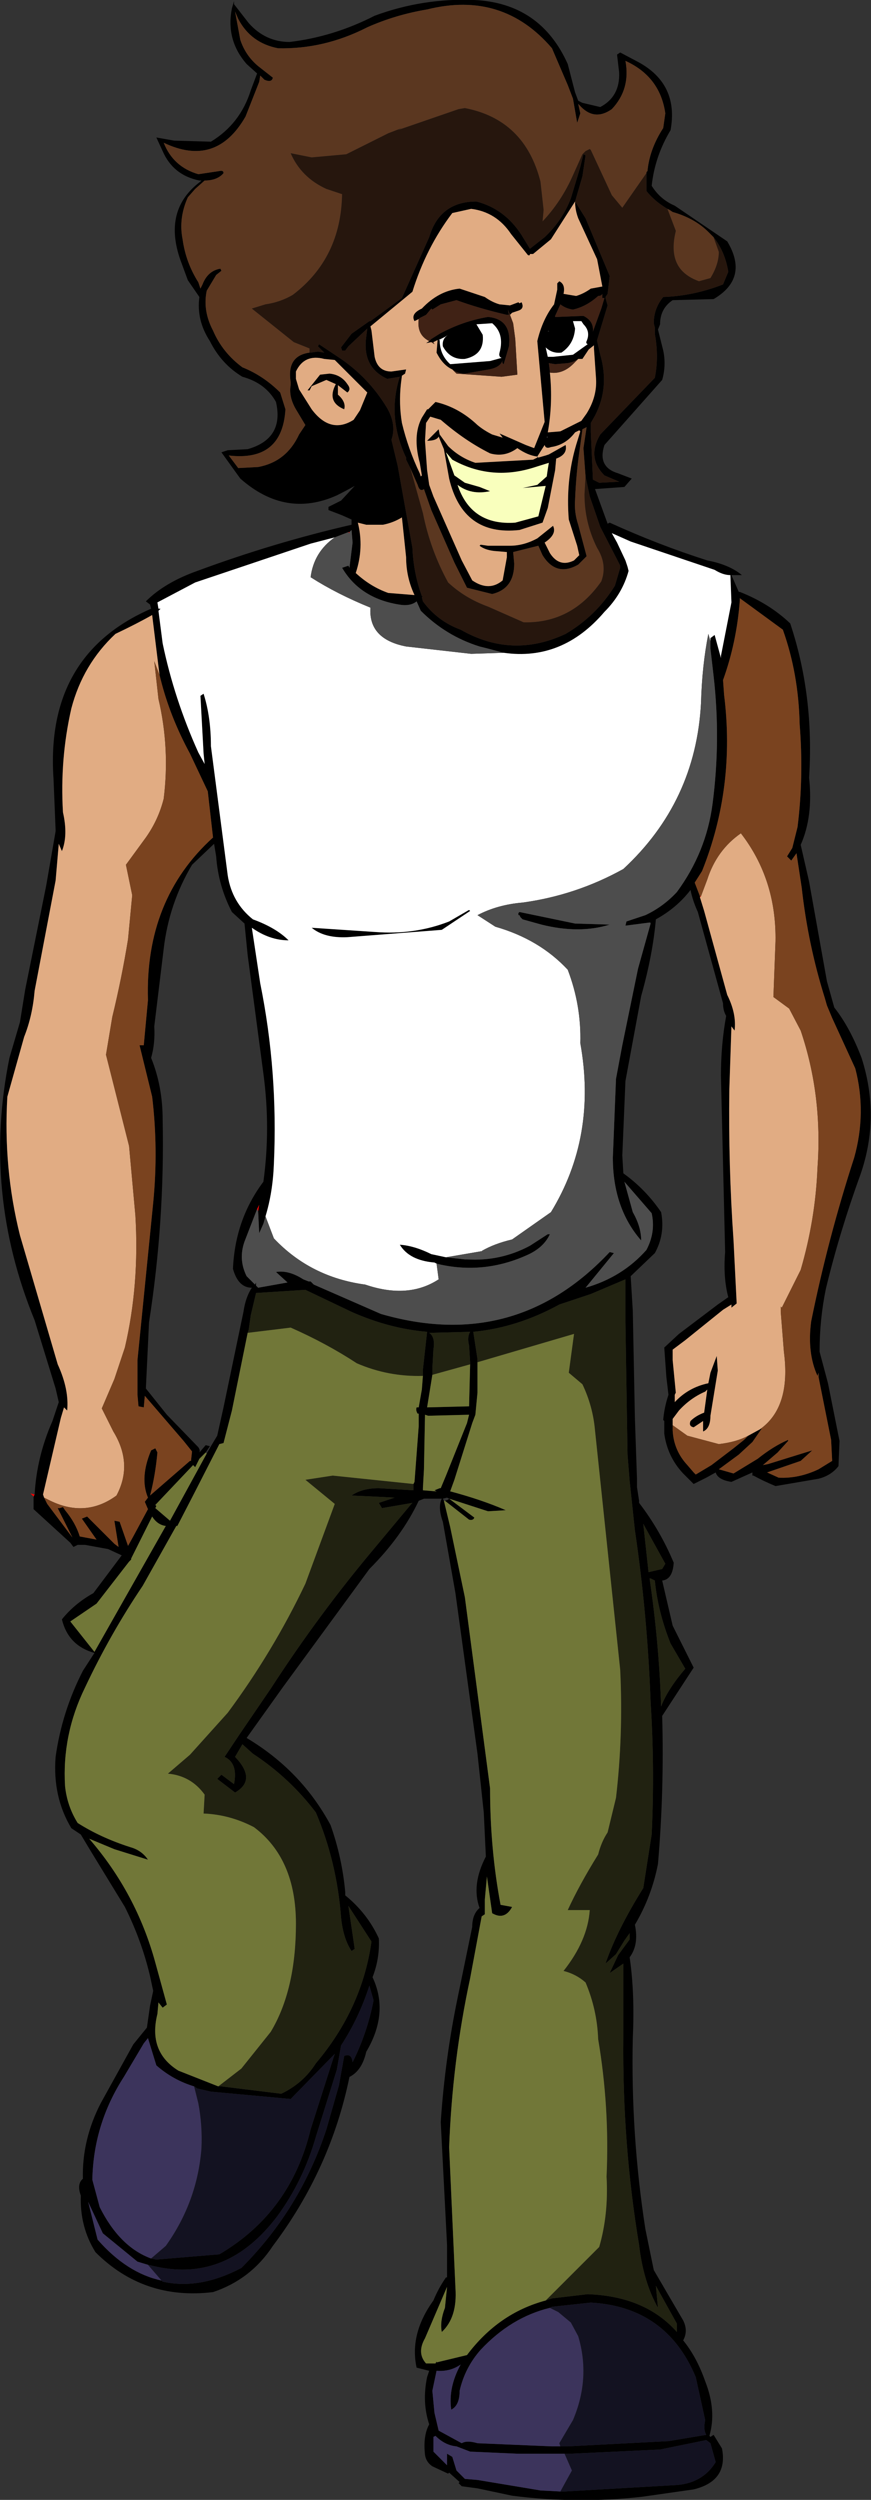
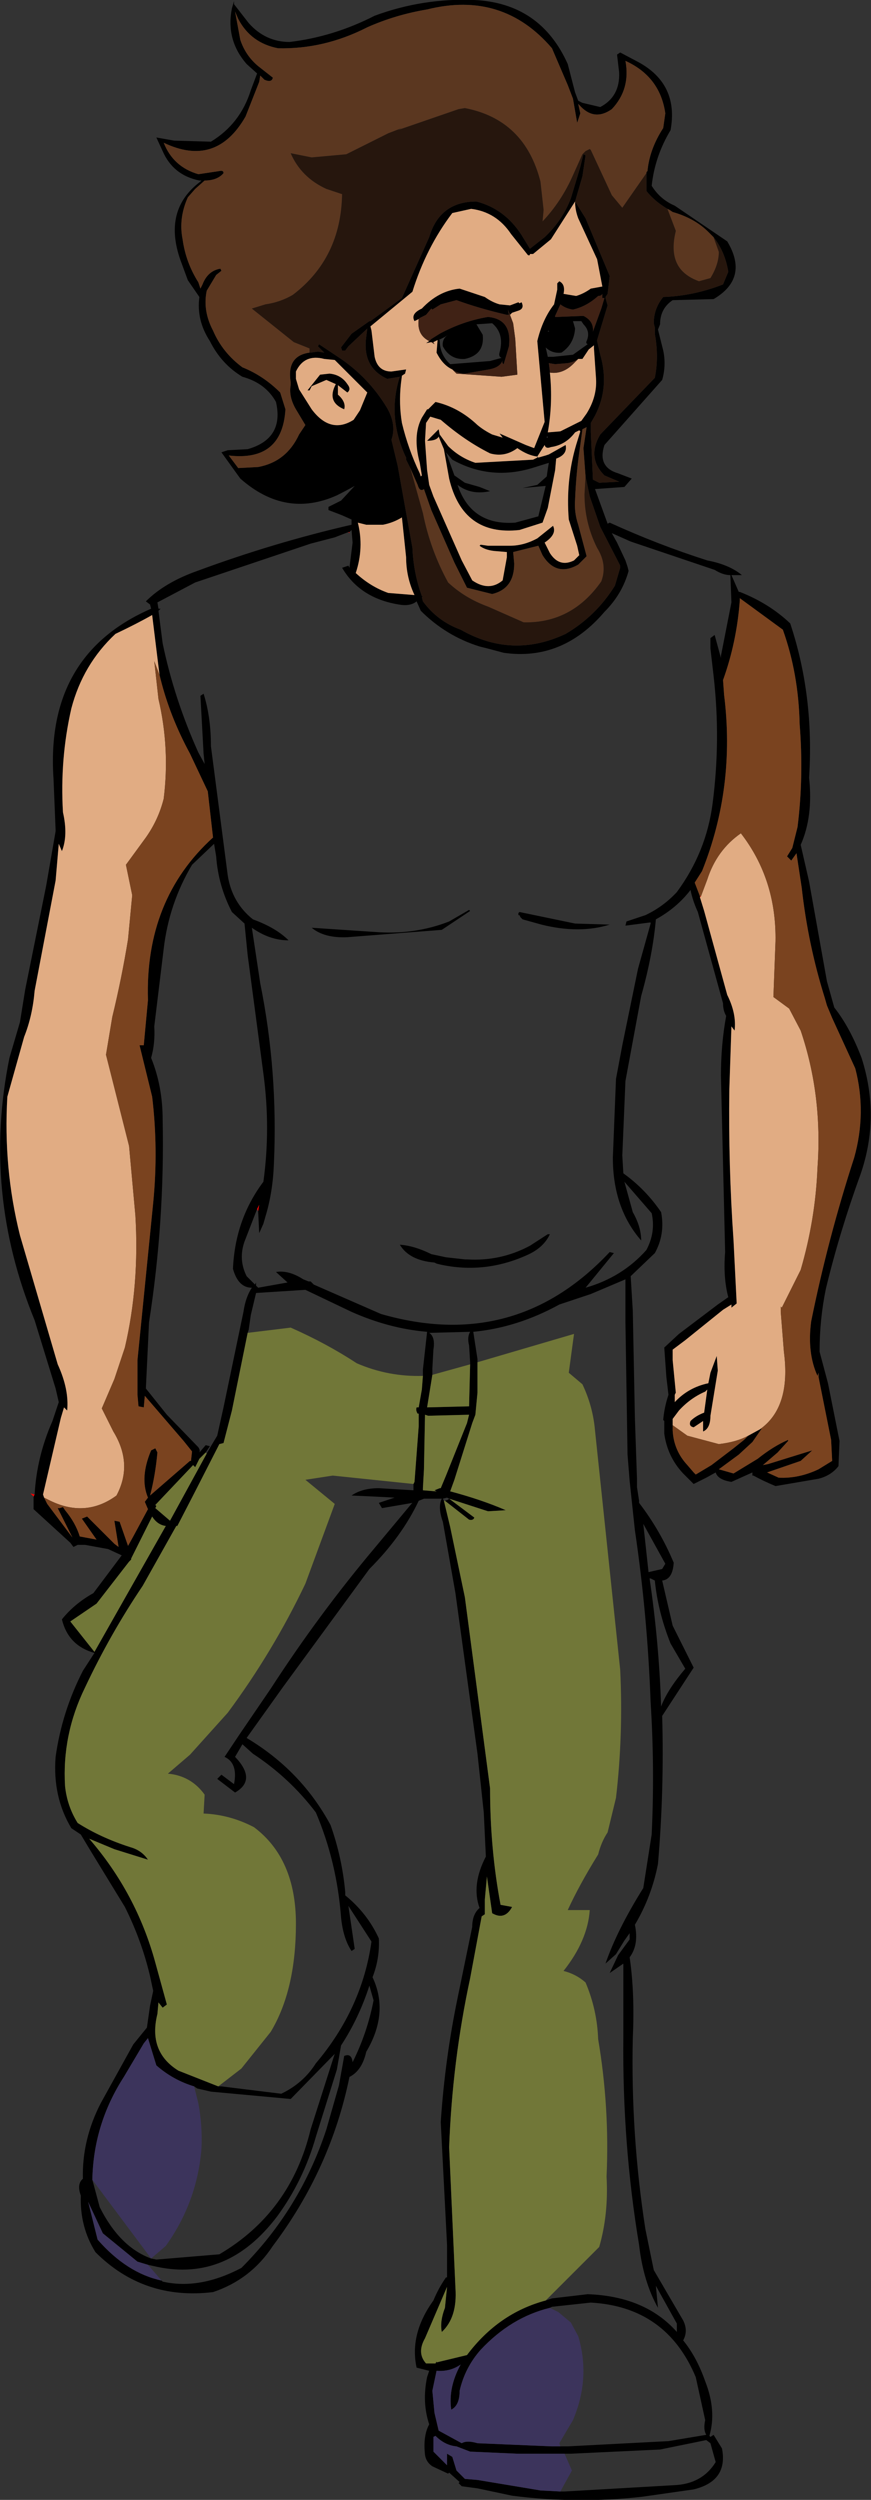
<svg xmlns="http://www.w3.org/2000/svg" height="119.1px" width="41.5px">
  <rect width="100%" height="100%" fill="#333333" stroke="none" />
  <g transform="matrix(1.0, 0.0, 0.0, 1.0, 17.55, 54.55)">
    <path d="M13.25 -46.3 L13.25 -46.35 13.3 -46.4 Q13.4 -47.45 14.05 -48.45 L14.15 -49.15 Q13.9 -50.9 12.25 -51.65 12.5 -50.3 11.6 -49.35 10.75 -48.75 10.05 -49.55 L10.0 -49.6 10.1 -49.15 9.95 -48.7 9.75 -49.85 9.5 -50.5 8.75 -52.25 Q6.4 -55.0 2.8 -54.1 1.3 -53.85 -0.05 -53.25 -2.1 -52.2 -4.3 -52.25 -5.6 -52.5 -6.2 -53.65 L-6.35 -54.0 -6.1 -52.65 Q-5.85 -51.9 -5.25 -51.4 L-4.55 -50.85 Q-4.6 -50.6 -4.95 -50.75 L-5.15 -50.95 -5.2 -50.65 -5.85 -49.0 Q-7.25 -46.55 -9.75 -47.75 -9.3 -46.6 -8.1 -46.25 L-7.1 -46.4 Q-6.9 -46.45 -6.9 -46.3 -7.2 -45.95 -7.8 -45.95 L-8.25 -45.55 -8.6 -45.15 Q-9.05 -44.15 -8.85 -43.15 -8.7 -42.05 -8.1 -41.1 L-8.0 -40.8 -7.9 -41.0 Q-7.65 -41.65 -7.05 -41.75 L-7.0 -41.65 -7.25 -41.45 -7.7 -40.7 Q-7.9 -39.75 -7.4 -38.8 -6.95 -37.75 -6.0 -37.05 -5.0 -36.65 -4.2 -35.85 L-3.95 -35.05 Q-4.1 -32.55 -6.65 -32.85 L-6.2 -32.25 -5.25 -32.3 Q-3.9 -32.55 -3.3 -33.85 L-3.0 -34.3 -3.45 -35.05 Q-3.8 -35.65 -3.7 -36.2 L-3.7 -36.35 Q-3.9 -37.6 -2.8 -37.75 L-2.75 -37.75 -2.4 -37.8 -2.1 -37.75 -2.4 -38.05 -2.35 -38.15 -1.45 -37.55 Q0.0 -36.6 0.9 -35.1 1.35 -34.3 1.1 -33.6 L1.4 -32.35 2.1 -28.45 Q2.15 -27.25 2.55 -26.15 L2.6 -26.15 2.55 -26.1 2.6 -25.9 Q3.3 -24.95 4.4 -24.55 6.85 -23.15 9.4 -24.35 10.85 -25.2 11.75 -26.65 L12.0 -27.5 12.0 -27.6 11.9 -27.8 11.05 -29.45 10.55 -30.9 10.35 -31.85 10.25 -33.2 10.4 -34.2 10.2 -34.1 10.1 -33.35 Q9.9 -32.05 9.85 -30.75 9.8 -30.15 10.0 -29.55 L10.4 -28.05 10.0 -27.65 Q8.95 -27.05 8.3 -28.1 L8.1 -28.55 6.9 -28.25 6.95 -27.7 Q6.95 -26.5 5.9 -26.25 L4.7 -26.55 4.1 -27.75 3.0 -30.25 2.65 -31.25 Q2.45 -31.1 2.35 -31.45 L2.0 -32.25 1.8 -32.65 1.8 -32.75 1.75 -32.85 Q0.9 -34.75 1.5 -36.6 L0.9 -36.5 Q-0.3 -37.05 -0.1 -38.5 L-0.05 -38.9 -0.1 -38.85 -0.95 -38.05 -1.1 -37.85 -1.25 -37.85 -1.3 -38.0 -0.8 -38.65 0.05 -39.25 0.1 -39.25 1.6 -40.35 2.9 -43.25 Q3.4 -44.95 5.15 -44.95 6.5 -44.6 7.3 -43.35 L7.7 -42.7 8.4 -43.25 Q9.25 -44.05 9.65 -45.1 L10.1 -46.6 10.25 -47.2 10.35 -47.15 10.2 -46.15 9.85 -44.95 10.35 -44.15 11.5 -41.4 11.4 -40.55 11.3 -40.4 11.3 -40.35 11.4 -40.0 10.9 -38.35 10.9 -38.3 11.05 -37.65 Q11.5 -36.1 10.8 -34.75 L10.6 -34.4 10.6 -33.95 10.7 -31.7 11.0 -31.55 11.95 -31.6 11.25 -31.9 Q10.4 -32.75 11.05 -33.85 L13.65 -36.55 Q13.85 -37.55 13.65 -38.65 L13.65 -38.95 13.6 -39.15 Q13.6 -39.85 14.05 -40.4 15.5 -40.45 16.9 -41.0 L17.15 -41.6 Q17.0 -42.55 16.45 -43.25 L16.2 -43.5 Q15.55 -44.15 14.5 -44.45 L14.35 -44.55 14.25 -44.6 Q13.65 -44.95 13.25 -45.45 L13.25 -46.3 M-15.9 16.65 Q-15.8 14.85 -15.05 13.15 L-14.75 12.25 -14.9 11.6 -15.9 8.35 Q-18.4 2.25 -17.1 -4.15 L-16.6 -5.85 -16.35 -7.4 -15.35 -12.35 -14.9 -14.95 -14.9 -15.0 -15.0 -17.45 Q-15.4 -23.35 -10.35 -25.55 L-10.4 -25.75 -10.6 -25.9 Q-9.7 -26.8 -8.15 -27.35 -4.5 -28.7 -0.8 -29.55 L-0.8 -29.8 -1.25 -30.0 -1.9 -30.25 -1.9 -30.4 -1.3 -30.7 -0.65 -31.4 Q-1.1 -31.15 -1.5 -30.95 -3.95 -29.85 -6.1 -31.75 L-7.0 -33.0 -6.7 -33.1 -5.75 -33.15 Q-4.0 -33.65 -4.4 -35.4 -4.9 -36.3 -6.0 -36.6 -7.0 -37.2 -7.55 -38.3 -8.2 -39.3 -8.05 -40.4 L-8.6 -41.2 -8.95 -42.15 Q-9.8 -44.55 -8.0 -45.9 L-7.95 -45.95 -8.05 -45.95 Q-9.3 -46.2 -9.8 -47.35 L-10.1 -48.0 -9.25 -47.85 -7.5 -47.8 Q-6.1 -48.65 -5.6 -50.25 L-5.3 -51.05 -5.8 -51.5 Q-6.8 -52.65 -6.5 -54.15 L-6.4 -54.5 -6.4 -54.35 -5.7 -53.45 Q-4.9 -52.55 -3.75 -52.55 -1.65 -52.8 0.3 -53.8 2.6 -54.65 5.05 -54.55 8.2 -54.4 9.5 -51.5 L9.85 -50.15 10.0 -49.75 10.2 -49.65 11.05 -49.45 Q12.0 -49.95 11.95 -51.1 L11.85 -51.95 12.0 -52.05 12.85 -51.6 Q14.8 -50.55 14.4 -48.35 13.65 -47.1 13.5 -45.7 13.9 -45.05 14.6 -44.75 L17.1 -43.05 Q18.15 -41.3 16.45 -40.3 L14.5 -40.25 Q13.9 -39.85 13.9 -39.1 L13.8 -38.85 14.05 -37.85 Q14.2 -37.15 14.0 -36.45 L11.25 -33.35 Q10.9 -32.3 11.9 -32.0 L12.55 -31.75 12.2 -31.35 10.8 -31.25 11.4 -29.6 11.5 -29.65 Q13.8 -28.6 16.15 -27.85 17.2 -27.65 17.8 -27.15 L17.3 -27.15 17.65 -26.35 17.7 -26.35 Q19.1 -25.8 20.1 -24.85 21.25 -21.4 21.0 -17.5 21.2 -15.65 20.6 -14.3 L21.0 -12.55 21.85 -7.8 22.2 -6.55 Q22.95 -5.6 23.5 -4.15 24.4 -1.35 23.45 1.4 22.45 4.15 21.8 6.85 21.5 8.3 21.5 9.85 L21.9 11.35 22.45 14.1 22.4 15.3 Q22.05 15.75 21.45 15.9 L19.4 16.25 Q18.8 16.0 18.35 15.75 L18.3 15.75 18.3 15.6 17.3 16.05 Q16.65 15.95 16.55 15.6 L16.1 15.85 15.5 16.15 15.0 15.65 Q14.25 14.85 14.1 13.75 L14.1 13.15 14.05 13.1 Q14.1 12.5 14.3 11.9 L14.2 11.05 14.1 9.65 14.8 9.0 16.65 7.6 17.15 7.25 Q16.9 6.3 17.0 5.1 L16.8 -3.3 Q16.8 -4.8 17.05 -6.15 16.9 -6.4 16.9 -6.75 L15.7 -11.1 Q15.45 -11.65 15.35 -12.15 14.7 -11.3 13.7 -10.75 13.55 -9.05 13.0 -7.1 L12.25 -3.05 12.1 0.5 12.15 1.35 Q13.2 2.1 13.95 3.2 14.15 4.25 13.65 5.15 L12.5 6.25 12.6 7.9 12.7 13.0 12.8 15.9 12.8 16.3 12.9 16.95 12.9 17.05 Q13.9 18.35 14.55 19.9 14.5 20.7 14.0 20.75 L14.5 22.9 15.5 24.9 14.0 27.2 Q14.1 30.75 13.8 34.25 13.5 35.8 12.7 37.15 12.9 38.1 12.45 38.7 12.7 40.4 12.6 42.55 12.5 47.15 13.2 51.65 L13.6 53.6 15.0 56.0 Q15.25 56.5 15.0 56.95 15.65 57.75 16.05 58.9 16.6 60.3 16.25 61.5 L16.3 61.55 16.45 61.45 16.85 62.1 Q17.15 63.65 15.5 64.05 L13.05 64.4 Q9.95 64.75 6.85 64.35 L5.2 64.0 4.45 63.9 4.3 63.75 4.35 63.7 3.85 63.25 3.8 63.3 3.05 62.95 Q2.75 62.75 2.7 62.4 2.6 61.5 2.9 60.95 2.55 59.9 2.8 58.7 L2.9 58.4 2.3 58.25 Q1.95 56.65 3.1 55.05 3.35 54.45 3.7 53.95 L3.75 53.95 3.75 52.4 3.45 46.55 Q3.65 43.55 4.25 40.65 L4.95 37.25 Q4.95 36.65 5.3 36.35 4.9 35.25 5.6 33.9 L5.5 31.8 5.2 29.0 4.15 21.35 3.55 17.95 Q3.3 17.25 3.5 16.85 L2.95 16.85 2.65 16.85 2.4 16.95 Q1.6 18.65 0.05 20.2 L-4.05 25.8 -5.8 28.25 Q-3.2 29.8 -1.8 32.4 -1.25 33.95 -1.1 35.6 L-1.1 35.75 Q-0.05 36.6 0.5 37.8 0.55 38.75 0.2 39.65 1.0 41.35 -0.1 43.2 -0.3 44.1 -0.9 44.4 -1.8 48.8 -4.55 52.45 -5.6 54.05 -7.4 54.65 -10.7 55.05 -13.0 52.75 -13.75 51.55 -13.7 50.05 -13.9 49.5 -13.6 49.25 -13.65 47.4 -12.75 45.65 L-11.2 42.85 -10.55 42.05 -10.4 41.0 -10.25 40.3 -10.4 39.6 Q-10.8 37.9 -11.6 36.3 L-13.25 33.6 -13.7 32.85 -14.15 32.55 Q-15.05 31.05 -14.9 29.15 -14.6 27.0 -13.6 25.05 L-13.05 24.2 Q-14.3 23.85 -14.6 22.6 -14.0 21.85 -13.1 21.35 L-11.75 19.55 -12.4 19.25 -13.5 19.05 -13.6 19.05 -13.85 19.05 -14.05 19.15 -14.2 18.95 -15.95 17.35 -15.95 16.75 -15.9 16.65 M-3.45 -36.85 L-3.45 -36.5 -3.3 -36.0 -2.7 -35.05 Q-1.8 -33.85 -0.7 -34.55 L-0.4 -35.0 -0.05 -35.85 -1.55 -37.35 -1.6 -37.4 -2.1 -37.45 Q-3.05 -37.7 -3.45 -36.85 M7.6 -42.4 L6.8 -43.4 Q6.1 -44.45 4.9 -44.6 L4.0 -44.4 Q2.75 -42.75 2.1 -40.65 L0.1 -39.0 0.15 -38.8 0.3 -37.55 Q0.45 -36.85 1.1 -36.85 L1.8 -36.95 1.75 -36.75 1.6 -36.65 1.55 -36.25 Q1.45 -35.3 1.6 -34.4 1.9 -33.15 2.45 -32.0 L2.5 -31.85 2.55 -31.9 2.45 -32.5 Q2.1 -33.8 2.55 -34.65 L2.8 -35.05 2.85 -35.05 3.2 -35.4 Q4.3 -35.15 5.2 -34.3 5.5 -34.05 5.9 -33.85 L6.4 -33.7 6.25 -33.9 7.5 -33.35 7.9 -33.2 8.4 -34.45 8.05 -38.3 Q8.3 -39.35 8.85 -40.05 L9.0 -40.75 9.0 -41.05 9.1 -41.15 Q9.4 -41.0 9.3 -40.55 L9.9 -40.45 Q10.25 -40.55 10.6 -40.8 L11.15 -40.9 10.9 -42.2 10.0 -44.15 Q9.85 -44.55 9.85 -44.95 L8.7 -43.15 7.85 -42.45 7.7 -42.45 Q7.7 -42.35 7.6 -42.4 M6.75 -39.55 L6.65 -39.8 6.7 -39.55 6.6 -39.55 Q5.3 -39.85 4.2 -40.25 L3.45 -40.05 3.05 -39.8 3.0 -39.85 2.75 -39.55 2.45 -39.4 2.4 -39.35 2.2 -39.25 Q2.0 -39.6 2.55 -39.85 3.35 -40.7 4.35 -40.8 L5.55 -40.4 Q5.9 -40.15 6.25 -40.05 L6.75 -40.0 7.15 -40.15 7.2 -40.1 7.3 -40.15 Q7.45 -39.85 7.15 -39.75 L6.85 -39.65 6.75 -39.55 M2.9 -38.3 L3.0 -38.4 3.4 -38.65 Q4.5 -39.25 5.7 -39.45 6.85 -39.35 6.7 -38.05 L6.45 -37.2 Q6.35 -37.25 6.4 -37.4 6.3 -37.05 5.75 -36.95 L4.6 -36.75 Q4.25 -36.75 4.0 -36.95 3.55 -37.15 3.25 -37.75 L3.3 -38.35 3.1 -38.25 3.0 -38.25 2.75 -38.2 2.9 -38.3 M-1.85 -36.75 Q-1.3 -36.7 -1.0 -36.25 -0.8 -36.0 -1.0 -35.85 L-1.45 -36.2 -1.45 -35.75 Q-1.05 -35.4 -1.15 -35.05 -2.0 -35.4 -1.55 -36.25 L-2.0 -36.45 -2.7 -36.15 -2.8 -35.95 -2.9 -35.95 -2.3 -36.7 -1.85 -36.75 M3.35 -38.35 L3.4 -38.35 Q3.4 -37.65 3.9 -37.2 L5.8 -37.35 6.35 -37.5 Q6.2 -37.55 6.25 -37.75 6.5 -38.65 5.9 -39.15 L5.15 -39.1 5.45 -38.6 Q5.55 -37.65 4.6 -37.45 3.9 -37.4 3.55 -38.05 3.5 -38.4 3.8 -38.6 L3.65 -38.5 3.35 -38.35 M11.25 -40.35 L11.15 -40.35 11.15 -40.55 Q11.1 -40.45 10.95 -40.45 10.4 -39.95 9.75 -39.8 9.4 -39.85 9.15 -40.05 L8.9 -39.5 8.9 -39.45 9.0 -39.45 10.25 -39.5 Q10.75 -39.25 10.7 -38.75 L11.1 -39.85 11.25 -40.35 M9.75 -39.25 L9.85 -38.9 Q9.8 -38.15 9.2 -37.75 8.75 -37.7 8.45 -38.0 L8.55 -37.55 8.8 -37.55 9.75 -37.65 10.45 -38.15 Q10.35 -38.2 10.4 -38.3 10.6 -38.75 10.25 -39.1 L10.15 -39.25 9.75 -39.25 M8.65 -38.75 Q8.55 -38.75 8.6 -38.85 L8.55 -38.75 8.65 -38.75 M10.0 -37.45 Q9.8 -37.3 9.5 -37.25 L8.9 -37.2 8.6 -37.25 8.65 -36.85 8.65 -36.8 Q8.8 -35.35 8.55 -33.95 L9.15 -34.0 10.15 -34.5 10.4 -34.85 Q10.9 -35.65 10.85 -36.5 L10.75 -37.95 10.75 -38.1 10.5 -37.9 10.2 -37.45 10.0 -37.45 M8.55 -33.7 L8.55 -33.75 8.5 -33.75 8.5 -33.7 8.55 -33.7 M8.05 -32.8 Q7.6 -32.85 7.1 -33.2 6.5 -32.75 5.8 -32.95 4.6 -33.55 3.45 -34.55 L2.95 -34.7 2.75 -34.4 2.7 -33.55 2.8 -32.15 2.9 -31.45 3.1 -30.9 4.45 -27.85 4.95 -26.9 Q5.75 -26.35 6.4 -26.9 L6.6 -28.0 6.6 -28.25 6.0 -28.3 Q5.55 -28.35 5.3 -28.55 L5.35 -28.6 5.7 -28.55 6.75 -28.55 Q7.4 -28.55 8.05 -28.9 L8.8 -29.5 Q9.0 -29.1 8.4 -28.7 L8.65 -28.2 Q9.1 -27.5 9.8 -27.85 L10.05 -28.1 9.95 -28.55 9.55 -29.8 Q9.4 -31.65 9.9 -33.35 L10.1 -34.0 10.05 -34.05 9.85 -33.95 Q9.4 -33.35 8.7 -33.25 8.45 -33.15 8.4 -33.35 L8.05 -32.8 M8.1 -32.75 L8.45 -32.85 8.6 -32.9 9.4 -33.35 Q9.5 -32.9 8.95 -32.7 L8.9 -32.15 8.55 -30.35 8.3 -29.65 7.2 -29.3 Q4.5 -29.0 3.85 -31.75 L3.6 -33.15 3.35 -33.75 Q3.25 -33.55 2.8 -33.55 L3.35 -34.1 3.4 -33.85 3.8 -33.3 Q4.35 -32.75 5.1 -32.5 L7.85 -32.65 8.05 -32.75 8.1 -32.75 M8.6 -32.5 L7.8 -32.25 Q5.8 -31.65 4.0 -32.65 L3.7 -33.0 4.1 -31.9 4.6 -31.55 5.3 -31.35 5.8 -31.15 Q4.9 -30.95 4.25 -31.45 4.9 -29.5 7.0 -29.65 L8.1 -29.95 8.45 -31.4 7.35 -31.3 8.05 -31.45 8.5 -31.85 8.55 -32.2 8.6 -32.5 M16.3 -24.0 L16.3 -24.15 16.5 -24.3 16.8 -23.2 16.8 -23.3 17.3 -25.85 17.25 -27.15 Q16.9 -27.15 16.5 -27.4 L12.5 -28.75 11.6 -29.15 11.85 -28.7 12.25 -27.85 12.35 -27.55 12.4 -27.35 Q12.1 -26.25 11.25 -25.4 9.25 -23.05 6.45 -23.45 L5.7 -23.65 5.3 -23.75 Q3.7 -24.25 2.5 -25.45 L2.3 -25.9 Q2.0 -25.65 1.45 -25.75 -0.4 -26.05 -1.25 -27.5 L-0.95 -27.6 -0.9 -27.5 -0.75 -28.7 -0.8 -29.3 -0.9 -29.2 -0.95 -29.2 -1.6 -28.95 -2.75 -28.65 -8.25 -26.8 -10.05 -25.85 -10.0 -25.55 -9.9 -25.55 -10.0 -25.45 -9.8 -23.9 Q-9.25 -21.25 -8.1 -18.7 L-7.8 -18.15 -7.85 -18.65 -8.0 -21.4 -7.85 -21.5 Q-7.5 -20.4 -7.5 -19.0 L-6.7 -12.85 Q-6.5 -11.55 -5.5 -10.75 -4.4 -10.35 -3.8 -9.75 -4.7 -9.75 -5.55 -10.35 L-5.15 -7.7 Q-4.3 -3.5 -4.5 0.9 -4.55 2.25 -4.9 3.4 L-5.0 3.75 -5.2 4.2 -5.25 3.15 -5.2 2.85 -5.3 3.05 -5.9 4.6 Q-6.2 5.45 -5.8 6.25 L-5.4 6.65 -5.35 6.55 -5.35 6.7 -5.25 6.8 -3.85 6.55 -4.4 6.05 Q-3.8 5.95 -3.1 6.4 L-2.85 6.5 -2.75 6.5 -2.6 6.65 0.6 8.05 Q7.0 9.9 11.5 5.1 L11.7 5.15 10.35 6.8 Q12.1 6.3 13.25 5.0 13.7 4.15 13.5 3.25 L12.2 1.75 12.6 3.2 Q13.0 3.9 13.0 4.55 11.65 3.0 11.65 0.6 L11.8 -3.15 12.1 -4.75 12.85 -8.4 13.45 -10.55 13.45 -10.6 13.4 -10.6 12.25 -10.45 12.3 -10.65 13.2 -10.95 Q14.05 -11.35 14.7 -12.05 16.1 -13.95 16.4 -16.25 16.8 -19.3 16.45 -22.35 L16.3 -23.65 16.3 -23.75 16.3 -24.0 M3.25 5.65 L3.15 5.6 Q1.95 5.5 1.5 4.75 2.2 4.8 3.0 5.2 L3.7 5.35 4.6 5.45 4.7 5.45 Q6.3 5.55 7.7 4.8 L8.55 4.25 8.65 4.25 Q8.35 4.9 7.55 5.25 5.55 6.15 3.45 5.7 L3.25 5.65 M18.65 13.55 L18.75 13.5 18.3 14.15 17.65 14.75 16.7 15.45 17.4 15.65 18.55 14.95 Q19.3 14.35 20.0 14.05 L20.0 14.1 19.5 14.65 18.8 15.25 19.05 15.2 20.5 14.75 21.15 14.55 20.6 15.05 19.0 15.6 19.55 15.85 Q20.5 15.9 21.45 15.45 L22.1 15.05 22.05 14.05 21.45 11.05 21.45 10.85 21.4 11.0 Q20.9 9.9 21.1 8.4 21.9 4.45 23.15 0.6 23.75 -1.55 23.2 -3.65 L22.1 -6.05 21.85 -6.65 21.75 -7.0 Q20.95 -9.55 20.65 -12.25 L20.4 -13.9 20.15 -13.55 19.95 -13.75 20.2 -14.15 20.45 -15.15 Q20.75 -17.55 20.55 -20.05 20.5 -22.45 19.75 -24.55 L17.7 -26.05 17.7 -25.95 Q17.55 -23.95 16.9 -22.15 L16.95 -21.45 Q17.5 -17.05 15.9 -13.05 L15.55 -12.5 15.8 -11.85 15.8 -11.8 16.0 -11.15 17.1 -7.15 Q17.55 -6.25 17.45 -5.45 L17.3 -5.65 17.2 -2.65 Q17.15 0.95 17.4 4.55 L17.55 7.55 17.3 7.75 17.3 7.6 16.9 7.85 15.1 9.3 14.5 9.75 14.5 10.25 14.65 11.8 14.6 11.9 14.6 12.25 Q15.25 11.55 16.2 11.35 L16.3 10.85 16.6 10.05 16.65 10.75 16.3 12.9 Q16.3 13.5 15.95 13.65 L15.95 13.15 15.5 13.45 Q15.25 13.4 15.35 13.15 15.6 12.9 16.0 12.75 L16.15 11.65 16.05 11.75 Q15.35 12.05 14.8 12.65 L14.5 13.05 14.5 13.35 14.5 13.6 Q14.55 14.55 15.2 15.25 L15.5 15.6 15.6 15.7 16.35 15.25 17.4 14.45 17.9 14.05 18.1 13.85 18.65 13.55 M-0.5 -29.65 Q-0.2 -28.45 -0.6 -27.25 0.1 -26.6 0.95 -26.3 L2.2 -26.2 Q1.8 -27.05 1.8 -28.0 L1.6 -29.9 Q1.2 -29.65 0.7 -29.55 L-0.1 -29.55 -0.5 -29.65 M-9.95 -22.4 L-10.3 -25.25 Q-11.0 -24.85 -12.05 -24.35 -13.6 -22.9 -14.15 -20.8 -14.7 -18.4 -14.55 -15.85 -14.3 -14.75 -14.6 -14.0 L-14.75 -14.35 -14.9 -12.6 -15.9 -7.35 Q-16.0 -6.15 -16.4 -5.15 L-17.2 -2.3 Q-17.4 1.1 -16.6 4.3 L-14.8 10.45 Q-14.25 11.65 -14.35 12.65 L-14.5 12.5 -14.65 13.0 -15.5 16.65 -15.45 16.8 -15.3 17.1 -14.1 18.7 -14.8 17.3 -14.7 17.3 -14.55 17.25 -14.45 17.4 Q-13.95 18.0 -13.75 18.65 L-12.95 18.8 -13.65 17.8 -13.4 17.7 -12.1 19.0 -11.9 19.15 -12.1 17.9 -11.85 17.95 -11.45 19.1 -11.2 18.65 -10.5 17.35 -10.65 17.0 -10.5 16.8 Q-10.9 15.85 -10.35 14.55 L-10.15 14.45 -10.05 14.65 Q-10.15 15.75 -10.4 16.7 L-8.5 15.05 -8.45 15.05 -8.4 14.6 -8.8 14.1 -10.65 11.95 -10.7 12.5 -10.95 12.45 -11.0 11.9 -11.0 10.25 -10.25 2.75 Q-10.0 0.2 -10.3 -2.3 L-10.9 -4.75 -10.7 -4.75 -10.5 -6.9 Q-10.65 -11.7 -7.4 -14.65 L-7.65 -16.85 -8.5 -18.65 Q-9.45 -20.4 -9.9 -22.2 L-9.95 -22.4 M-7.7 14.7 L-7.5 14.35 -7.2 13.85 -6.9 12.5 -5.95 7.95 Q-5.85 7.25 -5.55 6.8 -6.2 6.8 -6.45 5.9 -6.35 3.55 -5.0 1.75 -4.65 -0.8 -5.0 -3.4 L-5.75 -9.05 -5.9 -10.55 -6.5 -11.1 Q-7.15 -12.35 -7.25 -13.75 L-7.35 -14.35 -8.4 -13.35 Q-9.5 -11.5 -9.75 -9.35 L-10.2 -5.65 Q-10.15 -4.85 -10.35 -4.15 -9.8 -2.8 -9.8 -1.2 -9.7 3.65 -10.45 8.45 L-10.6 11.6 -9.6 12.85 -8.1 14.4 Q-8.0 14.55 -8.05 14.65 L-7.75 14.3 -7.55 14.35 -7.75 14.65 -8.05 14.95 -8.25 15.35 -8.35 15.25 -10.15 17.15 -10.1 17.2 -10.15 17.3 -9.45 17.9 -7.7 14.7 M7.35 -10.75 L7.25 -10.85 7.2 -10.95 7.15 -10.95 7.15 -11.05 7.2 -11.1 9.85 -10.55 11.5 -10.5 Q10.05 -10.05 8.25 -10.5 L7.35 -10.75 M3.85 -10.65 L4.8 -11.2 4.85 -11.15 3.5 -10.25 -1.0 -9.9 Q-2.1 -9.85 -2.7 -10.35 L0.3 -10.15 Q2.2 -10.0 3.85 -10.65 M2.6 11.0 L2.6 10.7 2.8 8.9 Q1.0 8.75 -0.8 7.95 L-3.0 6.9 -5.35 7.05 -5.6 8.1 -5.7 8.8 -5.75 8.95 -6.5 12.65 -6.9 14.2 -7.1 14.25 -7.15 14.35 -8.3 16.6 -9.1 18.15 -9.15 18.15 -10.75 21.0 Q-12.3 23.3 -13.5 25.85 -14.6 28.1 -14.45 30.55 -14.35 31.5 -13.85 32.3 -12.75 33.0 -11.35 33.45 -10.8 33.6 -10.5 34.05 L-12.1 33.55 -13.3 33.05 Q-11.05 35.65 -10.15 38.95 L-9.6 40.95 -9.8 41.1 -10.0 40.85 -10.05 41.4 Q-10.5 43.2 -9.05 44.1 L-7.15 44.85 -7.0 44.85 -4.15 45.2 Q-3.1 44.7 -2.5 43.75 -0.3 41.15 0.15 37.95 L-0.95 36.25 -0.65 38.3 -0.8 38.4 Q-1.2 37.8 -1.3 36.8 -1.5 34.15 -2.5 31.8 -3.75 30.15 -5.5 29.0 L-6.0 28.55 -6.35 29.15 Q-5.3 30.25 -6.35 30.85 L-7.2 30.2 -7.0 30.0 -6.4 30.45 Q-6.2 29.45 -6.85 29.15 L-6.15 28.1 -4.65 25.9 Q-2.35 22.35 0.3 19.2 L2.05 17.1 2.1 17.05 0.65 17.3 0.5 17.05 1.25 16.8 0.3 16.75 -0.8 16.7 Q-0.3 16.35 0.5 16.35 L2.15 16.45 2.15 16.2 2.15 16.15 2.2 16.05 2.4 13.4 2.4 12.8 2.35 12.8 Q2.25 12.65 2.3 12.5 L2.4 12.5 2.55 11.65 2.6 11.0 M4.85 10.45 L4.85 10.35 4.8 9.55 Q4.7 9.15 4.85 8.9 L2.9 8.95 Q3.2 9.15 3.1 9.75 L3.05 10.65 3.05 10.95 2.8 12.5 4.8 12.45 4.85 10.45 M8.45 55.05 L8.75 54.95 10.45 54.75 Q13.2 54.85 14.7 56.55 L14.7 56.15 13.7 54.35 13.8 55.4 Q13.1 54.15 12.9 52.4 12.1 47.6 12.15 42.55 L12.15 39.0 11.5 39.45 11.9 38.6 12.45 37.85 12.45 37.55 12.2 37.9 11.8 38.55 11.3 39.0 Q11.85 37.4 13.1 35.4 L13.5 32.85 Q13.65 29.7 13.45 26.55 13.3 22.4 12.7 18.35 L12.45 16.0 12.35 14.75 12.25 8.45 12.25 6.4 10.6 7.1 9.1 7.6 Q7.1 8.7 5.0 8.9 L5.2 10.2 5.2 10.35 5.2 11.8 5.1 12.85 4.95 13.25 4.1 15.95 3.9 16.5 Q5.4 16.9 6.55 17.4 L5.7 17.45 3.85 16.85 3.75 16.8 3.55 16.85 3.6 16.95 3.9 18.2 4.6 21.55 5.8 30.65 Q5.8 33.55 6.3 36.2 L6.85 36.3 Q6.5 36.95 5.9 36.6 L5.8 35.9 5.65 34.85 5.55 35.95 5.55 36.65 5.4 36.75 4.85 39.7 Q4.0 43.65 3.85 47.75 L4.15 54.45 Q4.25 55.85 3.5 56.55 3.4 56.05 3.65 55.4 L3.75 54.4 2.7 56.85 Q2.3 57.55 2.75 58.05 L3.2 58.05 3.25 57.95 3.25 58.0 4.7 57.65 Q6.2 55.65 8.45 55.05 M2.85 12.9 L2.7 12.85 2.65 15.45 2.6 16.35 2.6 16.45 3.2 16.5 3.25 16.5 3.15 16.45 3.4 16.35 3.45 16.35 3.7 15.75 4.7 13.25 4.8 12.85 2.85 12.9 M-12.95 21.85 L-14.2 22.7 -13.05 24.15 -9.65 18.15 Q-10.05 18.1 -10.3 17.7 L-11.3 19.7 -11.3 19.75 -11.4 19.85 -12.95 21.85 M-10.5 53.35 L-11.0 53.2 -12.65 51.85 -13.35 50.35 -12.9 52.15 Q-11.5 53.75 -9.85 54.1 L-9.8 54.15 Q-8.05 54.55 -6.05 53.5 -3.25 50.7 -2.0 46.9 L-1.4 44.8 -1.15 43.4 Q-0.8 43.25 -0.75 43.7 -0.05 42.3 0.25 40.75 L0.05 40.05 Q-0.45 41.6 -1.3 42.9 L-1.5 44.05 -2.5 47.25 Q-3.1 49.35 -4.35 51.05 -6.7 54.15 -10.05 53.45 L-10.5 53.35 M-8.3 44.85 Q-9.3 44.55 -10.1 43.85 L-10.5 42.55 -10.7 42.8 -11.65 44.4 Q-13.1 46.65 -13.15 49.3 L-12.8 50.6 Q-11.85 52.5 -10.35 53.05 L-10.1 53.1 -7.1 52.85 Q-3.7 50.85 -2.75 46.9 L-1.65 43.45 -1.6 43.3 -3.7 45.45 -7.5 45.1 -8.15 44.95 -8.3 44.85 M14.0 20.2 L14.15 19.95 13.1 18.05 13.35 20.35 14.0 20.2 M13.45 20.65 L13.4 20.65 Q13.85 23.7 13.95 26.75 14.25 25.95 15.1 24.95 L14.4 23.75 Q13.8 22.25 13.65 20.75 L13.45 20.65 M3.85 16.85 L5.05 17.75 Q5.0 17.9 4.8 17.85 L3.65 16.95 3.8 16.9 3.85 16.85 M8.65 55.4 Q6.8 55.85 5.35 57.4 4.6 58.25 4.35 59.35 4.35 60.05 3.95 60.25 3.8 59.2 4.4 58.1 3.9 58.45 3.25 58.4 L3.05 59.35 3.15 60.4 3.35 61.25 4.45 61.85 Q4.7 61.7 5.2 61.85 L8.75 62.0 9.15 62.0 9.5 62.0 14.3 61.75 16.1 61.45 Q15.95 61.2 16.05 60.75 L15.6 58.7 Q14.2 55.35 10.6 55.15 L8.75 55.35 8.65 55.4 M9.35 62.35 L7.1 62.35 4.85 62.25 4.2 62.0 Q3.65 61.95 3.2 61.5 L3.1 61.55 3.1 62.25 3.75 62.9 3.75 62.35 4.0 62.5 4.2 63.15 4.6 63.55 5.2 63.6 8.2 64.1 9.15 64.15 9.35 64.15 14.55 63.85 Q15.9 63.8 16.55 62.75 L16.3 61.85 16.1 61.7 13.9 62.15 9.65 62.35 9.35 62.35" fill="#000000" fill-rule="evenodd" stroke="none" />
    <path d="M13.25 -46.3 L12.1 -44.65 11.6 -45.25 10.6 -47.4 10.55 -47.45 10.35 -47.35 10.2 -47.2 9.75 -46.2 Q9.2 -44.95 8.3 -44.0 L8.35 -44.55 8.2 -45.9 Q7.45 -48.85 4.6 -49.4 L4.3 -49.35 1.4 -48.35 1.6 -48.45 0.95 -48.2 -1.05 -47.2 -2.7 -47.05 -3.7 -47.25 Q-3.2 -46.1 -2.0 -45.55 L-1.25 -45.3 Q-1.3 -42.25 -3.6 -40.5 -4.2 -40.15 -4.9 -40.05 L-5.55 -39.85 -3.55 -38.25 -2.8 -37.95 -2.8 -37.75 Q-3.9 -37.6 -3.7 -36.35 L-3.7 -36.2 Q-3.8 -35.65 -3.45 -35.05 L-3.0 -34.3 -3.3 -33.85 Q-3.9 -32.55 -5.25 -32.3 L-6.2 -32.25 -6.65 -32.85 Q-4.1 -32.55 -3.95 -35.05 L-4.2 -35.85 Q-5.0 -36.65 -6.0 -37.05 -6.95 -37.75 -7.4 -38.8 -7.9 -39.75 -7.7 -40.7 L-7.25 -41.45 -7.0 -41.65 -7.05 -41.75 Q-7.65 -41.65 -7.9 -41.0 L-8.0 -40.8 -8.1 -41.1 Q-8.7 -42.05 -8.85 -43.15 -9.05 -44.15 -8.6 -45.15 L-8.25 -45.55 -7.8 -45.95 Q-7.2 -45.95 -6.9 -46.3 -6.9 -46.45 -7.1 -46.4 L-8.1 -46.25 Q-9.3 -46.6 -9.75 -47.75 -7.25 -46.55 -5.85 -49.0 L-5.2 -50.65 -5.15 -50.95 -4.95 -50.75 Q-4.6 -50.6 -4.55 -50.85 L-5.25 -51.4 Q-5.85 -51.9 -6.1 -52.65 L-6.35 -54.0 -6.2 -53.65 Q-5.6 -52.5 -4.3 -52.25 -2.1 -52.2 -0.05 -53.25 1.3 -53.85 2.8 -54.1 6.4 -55.0 8.75 -52.25 L9.5 -50.5 9.75 -49.85 9.95 -48.7 10.1 -49.15 10.0 -49.6 10.05 -49.55 Q10.75 -48.75 11.6 -49.35 12.5 -50.3 12.25 -51.65 13.9 -50.9 14.15 -49.15 L14.05 -48.45 Q13.4 -47.45 13.3 -46.4 L13.25 -46.35 13.25 -46.3 M10.35 -31.85 L10.3 -31.0 Q10.3 -29.65 10.9 -28.45 11.4 -27.65 11.1 -26.85 9.7 -24.85 7.4 -24.9 L5.7 -25.65 Q4.6 -26.05 3.8 -26.8 2.95 -28.35 2.6 -30.1 L2.0 -32.25 2.35 -31.45 Q2.45 -31.1 2.65 -31.25 L3.0 -30.25 4.1 -27.75 4.7 -26.55 5.9 -26.25 Q6.95 -26.5 6.95 -27.7 L6.9 -28.25 8.1 -28.55 8.3 -28.1 Q8.95 -27.05 10.0 -27.65 L10.4 -28.05 10.0 -29.55 Q9.8 -30.15 9.85 -30.75 9.9 -32.05 10.1 -33.35 L10.2 -34.1 10.4 -34.2 10.25 -33.2 10.35 -31.85 M16.45 -43.25 L16.7 -42.55 Q16.7 -41.95 16.3 -41.3 L15.75 -41.15 Q15.2 -41.35 14.9 -41.7 14.35 -42.35 14.65 -43.55 L14.25 -44.6 14.35 -44.55 14.5 -44.45 Q15.55 -44.15 16.2 -43.5 L16.45 -43.25" fill="#5b3720" fill-rule="evenodd" stroke="none" />
    <path d="M-2.8 -37.75 L-2.8 -37.95 -3.55 -38.25 -5.55 -39.85 -4.9 -40.05 Q-4.2 -40.15 -3.6 -40.5 -1.3 -42.25 -1.25 -45.3 L-2.0 -45.55 Q-3.2 -46.1 -3.7 -47.25 L-2.7 -47.05 -1.05 -47.2 0.95 -48.2 1.6 -48.45 1.4 -48.35 4.3 -49.35 4.6 -49.4 Q7.45 -48.85 8.2 -45.9 L8.35 -44.55 8.3 -44.0 Q9.2 -44.95 9.75 -46.2 L10.2 -47.2 10.35 -47.35 10.55 -47.45 10.6 -47.4 11.6 -45.25 12.1 -44.65 13.25 -46.3 13.25 -45.45 Q13.65 -44.95 14.25 -44.6 L14.65 -43.55 Q14.35 -42.35 14.9 -41.7 15.2 -41.35 15.75 -41.15 L16.3 -41.3 Q16.7 -41.95 16.7 -42.55 L16.45 -43.25 Q17.0 -42.55 17.15 -41.6 L16.9 -41.0 Q15.5 -40.45 14.05 -40.4 13.6 -39.85 13.6 -39.15 L13.65 -38.95 13.65 -38.65 Q13.85 -37.55 13.65 -36.55 L11.05 -33.85 Q10.4 -32.75 11.25 -31.9 L11.95 -31.6 11.0 -31.55 10.7 -31.7 10.6 -33.95 10.6 -34.4 10.8 -34.75 Q11.5 -36.1 11.05 -37.65 L10.9 -38.3 10.9 -38.35 11.4 -40.0 11.3 -40.35 11.3 -40.4 11.4 -40.55 11.5 -41.4 10.35 -44.15 9.85 -44.95 10.2 -46.15 10.35 -47.15 10.25 -47.2 10.1 -46.6 9.65 -45.1 Q9.25 -44.05 8.4 -43.25 L7.7 -42.7 7.3 -43.35 Q6.5 -44.6 5.15 -44.95 3.4 -44.95 2.9 -43.25 L1.6 -40.35 0.1 -39.25 0.05 -39.25 -0.8 -38.65 -1.3 -38.0 -1.25 -37.85 -1.1 -37.85 -0.95 -38.05 -0.1 -38.85 -0.05 -38.9 -0.1 -38.5 Q-0.3 -37.05 0.9 -36.5 L1.5 -36.6 Q0.9 -34.75 1.75 -32.85 L1.8 -32.75 1.8 -32.65 2.0 -32.25 2.6 -30.1 Q2.95 -28.35 3.8 -26.8 4.6 -26.05 5.7 -25.65 L7.4 -24.9 Q9.7 -24.85 11.1 -26.85 11.4 -27.65 10.9 -28.45 10.3 -29.65 10.3 -31.0 L10.35 -31.85 10.55 -30.9 11.05 -29.45 11.9 -27.8 12.0 -27.6 12.0 -27.5 11.75 -26.65 Q10.85 -25.2 9.4 -24.35 6.85 -23.15 4.4 -24.55 3.3 -24.95 2.6 -25.9 L2.55 -26.1 2.6 -26.15 2.55 -26.15 Q2.15 -27.25 2.1 -28.45 L1.4 -32.35 1.1 -33.6 Q1.35 -34.3 0.9 -35.1 0.0 -36.6 -1.45 -37.55 L-2.35 -38.15 -2.4 -38.05 -2.1 -37.75 -2.4 -37.8 -2.75 -37.75 -2.8 -37.75" fill="#26160d" fill-rule="evenodd" stroke="none" />
    <path d="M-3.45 -36.85 Q-3.05 -37.7 -2.1 -37.45 L-1.6 -37.4 -1.55 -37.35 -0.05 -35.85 -0.4 -35.0 -0.7 -34.55 Q-1.8 -33.85 -2.7 -35.05 L-3.3 -36.0 -3.45 -36.5 -3.45 -36.85 M7.6 -42.4 Q7.7 -42.35 7.7 -42.45 L7.85 -42.45 8.7 -43.15 9.85 -44.95 Q9.85 -44.55 10.0 -44.15 L10.9 -42.2 11.15 -40.9 10.6 -40.8 Q10.25 -40.55 9.9 -40.45 L9.3 -40.55 Q9.4 -41.0 9.1 -41.15 L9.0 -41.05 9.0 -40.75 8.85 -40.05 Q8.3 -39.35 8.05 -38.3 L8.4 -34.45 7.9 -33.2 7.5 -33.35 6.25 -33.9 6.4 -33.7 5.9 -33.85 Q5.5 -34.05 5.2 -34.3 4.3 -35.15 3.2 -35.4 L2.85 -35.05 2.8 -35.05 2.55 -34.65 Q2.1 -33.8 2.45 -32.5 L2.55 -31.9 2.5 -31.85 2.45 -32.0 Q1.9 -33.15 1.6 -34.4 1.45 -35.3 1.55 -36.25 L1.6 -36.65 1.75 -36.75 1.8 -36.95 1.1 -36.85 Q0.45 -36.85 0.3 -37.55 L0.15 -38.8 0.1 -39.0 2.1 -40.65 Q2.75 -42.75 4.0 -44.4 L4.9 -44.6 Q6.1 -44.45 6.8 -43.4 L7.6 -42.4 M6.75 -39.55 L6.85 -39.65 7.15 -39.75 Q7.45 -39.85 7.3 -40.15 L7.2 -40.1 7.15 -40.15 6.75 -40.0 6.25 -40.05 Q5.9 -40.15 5.55 -40.4 L4.35 -40.8 Q3.35 -40.7 2.55 -39.85 2.0 -39.6 2.2 -39.25 L2.4 -39.35 Q2.3 -38.6 2.9 -38.3 L2.75 -38.2 3.0 -38.25 3.15 -38.15 3.1 -38.25 3.3 -38.35 3.25 -37.75 Q3.55 -37.15 4.0 -36.95 L4.2 -36.75 6.35 -36.6 7.1 -36.7 7.0 -38.4 6.9 -39.15 6.75 -39.55 M-1.85 -36.75 L-2.3 -36.7 -2.9 -35.95 -2.8 -35.95 -2.7 -36.15 -2.0 -36.45 -1.55 -36.25 Q-2.0 -35.4 -1.15 -35.05 -1.05 -35.4 -1.45 -35.75 L-1.45 -36.2 -1.0 -35.85 Q-0.8 -36.0 -1.0 -36.25 -1.3 -36.7 -1.85 -36.75 M8.65 -36.8 Q9.3 -36.7 9.85 -37.3 L10.0 -37.45 10.2 -37.45 10.5 -37.9 10.75 -38.1 10.75 -37.95 10.85 -36.5 Q10.9 -35.65 10.4 -34.85 L10.15 -34.5 9.15 -34.0 8.55 -33.95 Q8.8 -35.35 8.65 -36.8 M8.05 -32.8 L8.4 -33.35 Q8.45 -33.15 8.7 -33.25 9.4 -33.35 9.85 -33.95 L10.05 -34.05 10.1 -34.0 9.9 -33.35 Q9.4 -31.65 9.55 -29.8 L9.95 -28.55 10.05 -28.1 9.8 -27.85 Q9.1 -27.5 8.65 -28.2 L8.4 -28.7 Q9.0 -29.1 8.8 -29.5 L8.05 -28.9 Q7.4 -28.55 6.75 -28.55 L5.7 -28.55 5.35 -28.6 5.3 -28.55 Q5.55 -28.35 6.0 -28.3 L6.6 -28.25 6.6 -28.0 6.4 -26.9 Q5.75 -26.35 4.95 -26.9 L4.45 -27.85 3.1 -30.9 2.9 -31.45 2.8 -32.15 2.7 -33.55 2.75 -34.4 2.95 -34.7 3.45 -34.55 Q4.6 -33.55 5.8 -32.95 6.5 -32.75 7.1 -33.2 7.6 -32.85 8.05 -32.8 L8.05 -32.75 7.85 -32.65 5.1 -32.5 Q4.35 -32.75 3.8 -33.3 L3.4 -33.85 3.35 -34.1 2.8 -33.55 Q3.25 -33.55 3.35 -33.75 L3.6 -33.15 3.85 -31.75 Q4.5 -29.0 7.2 -29.3 L8.3 -29.65 8.55 -30.35 8.9 -32.15 8.95 -32.7 Q9.5 -32.9 9.4 -33.35 L8.6 -32.9 8.45 -32.85 8.1 -32.75 8.05 -32.8 M15.85 -11.85 L16.15 -12.65 Q16.6 -14.05 17.75 -14.85 19.45 -12.65 19.4 -9.7 L19.3 -7.05 20.05 -6.5 20.6 -5.45 Q21.65 -2.35 21.4 1.1 21.3 3.55 20.6 5.95 L19.7 7.75 19.65 7.7 19.65 7.95 19.8 9.85 Q20.15 12.5 18.65 13.55 L18.1 13.85 Q17.55 14.15 16.7 14.25 L15.2 13.85 14.5 13.35 14.5 13.05 14.8 12.65 Q15.35 12.05 16.05 11.75 L16.15 11.65 16.0 12.75 Q15.6 12.9 15.35 13.15 15.25 13.4 15.5 13.45 L15.95 13.15 15.95 13.65 Q16.3 13.5 16.3 12.9 L16.65 10.75 16.6 10.05 16.3 10.85 16.2 11.35 Q15.25 11.55 14.6 12.25 L14.6 11.9 14.65 11.8 14.5 10.25 14.5 9.75 15.1 9.3 16.9 7.85 17.3 7.6 17.3 7.75 17.55 7.55 17.4 4.55 Q17.15 0.95 17.2 -2.65 L17.3 -5.65 17.45 -5.45 Q17.55 -6.25 17.1 -7.15 L16.0 -11.15 15.8 -11.8 15.85 -11.85 M-0.5 -29.65 L-0.1 -29.55 0.7 -29.55 Q1.2 -29.65 1.6 -29.9 L1.8 -28.0 Q1.8 -27.05 2.2 -26.2 L0.95 -26.3 Q0.1 -26.6 -0.6 -27.25 -0.2 -28.45 -0.5 -29.65 M-15.45 16.8 L-15.5 16.65 -14.65 13.0 -14.5 12.5 -14.35 12.65 Q-14.25 11.65 -14.8 10.45 L-16.6 4.3 Q-17.4 1.1 -17.2 -2.3 L-16.4 -5.15 Q-16.0 -6.15 -15.9 -7.35 L-14.9 -12.6 -14.75 -14.35 -14.6 -14.0 Q-14.3 -14.75 -14.55 -15.85 -14.7 -18.4 -14.15 -20.8 -13.6 -22.9 -12.05 -24.35 -11.0 -24.85 -10.3 -25.25 L-9.95 -22.4 -10.2 -23.05 -10.0 -21.25 Q-9.45 -18.9 -9.75 -16.5 -10.0 -15.5 -10.6 -14.65 L-11.55 -13.35 -11.25 -11.9 -11.45 -9.8 Q-11.75 -7.95 -12.2 -6.1 L-12.5 -4.3 -11.4 0.05 -11.1 3.35 Q-10.9 6.65 -11.6 9.65 L-12.1 11.15 -12.7 12.55 -12.15 13.65 Q-11.2 15.2 -12.0 16.7 -13.5 17.8 -15.25 16.9 L-15.45 16.8" fill="#e1ac83" fill-rule="evenodd" stroke="none" />
    <path d="M2.4 -39.35 L2.45 -39.4 2.75 -39.55 3.0 -39.85 3.05 -39.8 3.45 -40.05 4.2 -40.25 Q5.3 -39.85 6.6 -39.55 L6.7 -39.55 6.65 -39.8 6.75 -39.55 6.9 -39.15 7.0 -38.4 7.1 -36.7 6.35 -36.6 4.2 -36.75 4.0 -36.95 Q4.25 -36.75 4.6 -36.75 L5.75 -36.95 Q6.3 -37.05 6.4 -37.4 6.35 -37.25 6.45 -37.2 L6.7 -38.05 Q6.85 -39.35 5.7 -39.45 4.5 -39.25 3.4 -38.65 L3.0 -38.4 2.9 -38.3 Q2.3 -38.6 2.4 -39.35 M3.1 -38.25 L3.15 -38.15 3.0 -38.25 3.1 -38.25 M11.25 -40.35 L11.1 -39.85 10.7 -38.75 Q10.75 -39.25 10.25 -39.5 L9.0 -39.45 8.9 -39.45 8.9 -39.5 9.15 -40.05 Q9.4 -39.85 9.75 -39.8 10.4 -39.95 10.95 -40.45 11.1 -40.45 11.15 -40.55 L11.15 -40.35 11.25 -40.35 M8.65 -36.8 L8.65 -36.85 8.6 -37.25 8.9 -37.2 9.5 -37.25 Q9.8 -37.3 10.0 -37.45 L9.85 -37.3 Q9.3 -36.7 8.65 -36.8" fill="#402215" fill-rule="evenodd" stroke="none" />
-     <path d="M3.35 -38.35 L3.65 -38.5 3.8 -38.6 Q3.5 -38.4 3.55 -38.05 3.9 -37.4 4.6 -37.45 5.55 -37.65 5.45 -38.6 L5.15 -39.1 5.9 -39.15 Q6.5 -38.65 6.25 -37.75 6.2 -37.55 6.35 -37.5 L5.8 -37.35 3.9 -37.2 Q3.4 -37.65 3.4 -38.35 L3.35 -38.35 M9.75 -39.25 L10.15 -39.25 10.25 -39.1 Q10.6 -38.75 10.4 -38.3 10.35 -38.2 10.45 -38.15 L9.75 -37.65 8.8 -37.55 8.55 -37.55 8.45 -38.0 Q8.75 -37.7 9.2 -37.75 9.8 -38.15 9.85 -38.9 L9.75 -39.25 M6.45 -23.45 Q9.25 -23.05 11.25 -25.4 12.1 -26.25 12.4 -27.35 L12.35 -27.55 12.25 -27.85 11.85 -28.7 11.6 -29.15 12.5 -28.75 16.5 -27.4 Q16.9 -27.15 17.25 -27.15 L17.3 -25.85 16.8 -23.3 16.8 -23.2 16.5 -24.3 16.3 -24.15 16.3 -24.0 16.2 -24.35 Q15.9 -22.85 15.85 -21.05 15.6 -16.35 12.15 -13.15 9.9 -11.9 7.35 -11.55 6.15 -11.45 5.2 -10.95 L6.05 -10.4 Q8.15 -9.8 9.5 -8.35 10.15 -6.65 10.1 -4.85 10.9 -0.4 8.7 3.2 L6.85 4.5 Q6.0 4.7 5.4 5.05 L5.45 5.05 3.7 5.35 3.0 5.2 Q2.2 4.8 1.5 4.75 1.95 5.5 3.15 5.6 L3.25 5.65 3.35 6.4 Q1.9 7.35 -0.15 6.65 -2.75 6.3 -4.5 4.45 L-4.9 3.4 Q-4.55 2.25 -4.5 0.9 -4.3 -3.5 -5.15 -7.7 L-5.55 -10.35 Q-4.7 -9.75 -3.8 -9.75 -4.4 -10.35 -5.5 -10.75 -6.5 -11.55 -6.7 -12.85 L-7.5 -19.0 Q-7.5 -20.4 -7.85 -21.5 L-8.0 -21.4 -7.85 -18.65 -7.8 -18.15 -8.1 -18.7 Q-9.25 -21.25 -9.8 -23.9 L-10.0 -25.45 -9.9 -25.55 -10.0 -25.55 -10.05 -25.85 -8.25 -26.8 -2.75 -28.65 -1.6 -28.95 Q-2.6 -28.25 -2.75 -27.05 -1.5 -26.25 0.1 -25.6 0.0 -24.1 1.8 -23.75 L4.9 -23.4 6.45 -23.45 M3.85 -10.65 Q2.2 -10.0 0.3 -10.15 L-2.7 -10.35 Q-2.1 -9.85 -1.0 -9.9 L3.5 -10.25 4.85 -11.15 4.8 -11.2 3.85 -10.65" fill="#ffffff" fill-rule="evenodd" stroke="none" />
-     <path d="M8.6 -32.5 L8.55 -32.2 8.5 -31.85 8.05 -31.45 7.35 -31.3 8.45 -31.4 8.1 -29.95 7.0 -29.65 Q4.9 -29.5 4.25 -31.45 4.9 -30.95 5.8 -31.15 L5.3 -31.35 4.6 -31.55 4.1 -31.9 3.7 -33.0 4.0 -32.65 Q5.8 -31.65 7.8 -32.25 L8.6 -32.5" fill="#f9ffbd" fill-rule="evenodd" stroke="none" />
-     <path d="M6.45 -23.45 L4.9 -23.4 1.8 -23.75 Q0.0 -24.1 0.1 -25.6 -1.5 -26.25 -2.75 -27.05 -2.6 -28.25 -1.6 -28.95 L-0.95 -29.2 -0.9 -29.15 -0.9 -29.2 -0.8 -29.3 -0.75 -28.7 -0.9 -27.5 -0.95 -27.6 -1.25 -27.5 Q-0.4 -26.05 1.45 -25.75 2.0 -25.65 2.3 -25.9 L2.5 -25.45 Q3.7 -24.25 5.3 -23.75 L5.7 -23.65 6.45 -23.45 M-4.9 3.4 L-4.5 4.45 Q-2.75 6.3 -0.15 6.65 1.9 7.35 3.35 6.4 L3.25 5.65 3.45 5.7 Q5.55 6.15 7.55 5.25 8.35 4.9 8.65 4.25 L8.55 4.25 7.7 4.8 Q6.3 5.55 4.7 5.45 L4.6 5.45 3.7 5.35 5.45 5.05 5.4 5.05 Q6.0 4.7 6.85 4.5 L8.7 3.2 Q10.9 -0.4 10.1 -4.85 10.15 -6.65 9.5 -8.35 8.15 -9.8 6.05 -10.4 L5.2 -10.95 Q6.15 -11.45 7.35 -11.55 9.9 -11.9 12.15 -13.15 15.6 -16.35 15.85 -21.05 15.9 -22.85 16.2 -24.35 L16.3 -24.0 16.3 -23.75 16.3 -23.65 16.45 -22.35 Q16.8 -19.3 16.4 -16.25 16.1 -13.95 14.7 -12.05 14.05 -11.35 13.2 -10.95 L12.3 -10.65 12.25 -10.45 13.4 -10.6 13.45 -10.55 12.85 -8.4 12.1 -4.75 11.8 -3.15 11.65 0.6 Q11.65 3.0 13.0 4.55 13.0 3.9 12.6 3.2 L12.2 1.75 13.5 3.25 Q13.7 4.15 13.25 5.0 12.1 6.3 10.35 6.8 L11.7 5.15 11.5 5.1 Q7.0 9.9 0.6 8.05 L-2.6 6.65 -2.75 6.5 -2.85 6.5 -3.1 6.4 Q-3.8 5.95 -4.4 6.05 L-3.85 6.55 -5.25 6.8 -5.35 6.7 -5.35 6.55 -5.4 6.65 -5.8 6.25 Q-6.2 5.45 -5.9 4.6 L-5.3 3.05 -5.25 3.15 -5.2 4.2 -5.0 3.75 -4.9 3.4 M7.35 -10.75 L8.25 -10.5 Q10.05 -10.05 11.5 -10.5 L9.85 -10.55 7.2 -11.1 7.15 -11.05 7.15 -10.95 7.2 -10.95 7.25 -10.85 7.35 -10.75" fill="#4d4d4d" fill-rule="evenodd" stroke="none" />
    <path d="M15.8 -11.85 L15.55 -12.5 15.9 -13.05 Q17.5 -17.05 16.95 -21.45 L16.9 -22.15 Q17.55 -23.95 17.7 -25.95 L17.7 -26.05 19.75 -24.55 Q20.5 -22.45 20.55 -20.05 20.75 -17.55 20.45 -15.15 L20.2 -14.15 19.95 -13.75 20.15 -13.55 20.4 -13.9 20.65 -12.25 Q20.95 -9.55 21.75 -7.0 L21.85 -6.65 22.1 -6.05 23.2 -3.65 Q23.75 -1.55 23.15 0.6 21.9 4.45 21.1 8.4 20.9 9.9 21.4 11.0 L21.45 10.85 21.45 11.05 22.05 14.05 22.1 15.05 21.45 15.45 Q20.5 15.9 19.55 15.85 L19.0 15.6 20.6 15.05 21.15 14.55 20.5 14.75 19.05 15.2 18.8 15.25 19.5 14.65 20.0 14.1 20.0 14.05 Q19.3 14.35 18.55 14.95 L17.4 15.65 16.7 15.45 17.65 14.75 18.3 14.15 18.75 13.5 18.65 13.55 Q20.15 12.5 19.8 9.85 L19.65 7.95 19.65 7.7 19.7 7.75 20.6 5.95 Q21.3 3.55 21.4 1.1 21.65 -2.35 20.6 -5.45 L20.05 -6.5 19.3 -7.05 19.4 -9.7 Q19.45 -12.65 17.75 -14.85 16.6 -14.05 16.15 -12.65 L15.85 -11.85 15.8 -11.85 M18.1 13.85 L17.9 14.05 17.4 14.45 16.35 15.25 15.6 15.7 15.5 15.6 15.2 15.25 Q14.55 14.55 14.5 13.6 L14.5 13.35 15.2 13.85 16.7 14.25 Q17.55 14.15 18.1 13.85 M-9.95 -22.4 L-9.9 -22.2 Q-9.45 -20.4 -8.5 -18.65 L-7.65 -16.85 -7.4 -14.65 Q-10.65 -11.7 -10.5 -6.9 L-10.7 -4.75 -10.9 -4.75 -10.3 -2.3 Q-10.0 0.2 -10.25 2.75 L-11.0 10.25 -11.0 11.9 -10.95 12.45 -10.7 12.5 -10.65 11.95 -8.8 14.1 -8.4 14.6 -8.45 15.05 -8.5 15.05 -10.4 16.7 Q-10.15 15.75 -10.05 14.65 L-10.15 14.45 -10.35 14.55 Q-10.9 15.85 -10.5 16.8 L-10.65 17.0 -10.5 17.35 -11.2 18.65 -11.45 19.1 -11.85 17.95 -12.1 17.9 -11.9 19.15 -12.1 19.0 -13.4 17.7 -13.65 17.8 -12.95 18.8 -13.75 18.65 Q-13.95 18.0 -14.45 17.4 L-14.55 17.25 -14.7 17.3 -14.8 17.3 -14.1 18.7 -15.3 17.1 -15.45 16.8 -15.25 16.9 Q-13.5 17.8 -12.0 16.7 -11.2 15.2 -12.15 13.65 L-12.7 12.55 -12.1 11.15 -11.6 9.65 Q-10.9 6.65 -11.1 3.35 L-11.4 0.05 -12.5 -4.3 -12.2 -6.1 Q-11.75 -7.95 -11.45 -9.8 L-11.25 -11.9 -11.55 -13.35 -10.6 -14.65 Q-10.0 -15.5 -9.75 -16.5 -9.45 -18.9 -10.0 -21.25 L-10.2 -23.05 -9.95 -22.4" fill="#7a431f" fill-rule="evenodd" stroke="none" />
    <path d="M-15.95 16.75 L-16.1 16.6 -15.9 16.65 -15.95 16.75 M-5.3 3.05 L-5.2 2.85 -5.25 3.15 -5.3 3.05 M15.8 -11.85 L15.85 -11.85 15.8 -11.8 15.8 -11.85 M-0.9 -29.2 L-0.9 -29.15 -0.95 -29.2 -0.9 -29.2" fill="#ff0000" fill-rule="evenodd" stroke="none" />
-     <path d="M-5.75 8.95 L-5.7 8.8 -5.6 8.1 -5.35 7.05 -3.0 6.9 -0.8 7.95 Q1.0 8.75 2.8 8.9 L2.6 10.7 2.6 11.0 Q0.95 11.05 -0.55 10.4 -2.0 9.45 -3.7 8.7 L-5.75 8.95 M2.15 16.15 L2.15 16.2 2.15 16.45 0.5 16.35 Q-0.3 16.35 -0.8 16.7 L0.3 16.75 1.25 16.8 0.5 17.05 0.65 17.3 2.1 17.05 2.05 17.1 0.3 19.2 Q-2.35 22.35 -4.65 25.9 L-6.15 28.1 -6.85 29.15 Q-6.2 29.45 -6.4 30.45 L-7.0 30.0 -7.2 30.2 -6.35 30.85 Q-5.3 30.25 -6.35 29.15 L-6.0 28.55 -5.5 29.0 Q-3.75 30.15 -2.5 31.8 -1.5 34.15 -1.3 36.8 -1.2 37.8 -0.8 38.4 L-0.65 38.3 -0.95 36.25 0.15 37.95 Q-0.3 41.15 -2.5 43.75 -3.1 44.7 -4.15 45.2 L-7.0 44.85 -7.15 44.85 -6.05 44.0 -4.65 42.25 Q-3.45 40.25 -3.45 37.1 -3.45 34.0 -5.45 32.5 -6.6 31.9 -7.85 31.85 L-7.8 30.95 Q-8.45 30.05 -9.55 29.95 L-8.5 29.05 -6.7 27.05 Q-4.55 24.15 -3.0 20.9 L-1.6 17.1 -3.0 15.95 -1.7 15.75 2.15 16.15 M3.05 10.95 L3.05 10.65 3.1 9.75 Q3.2 9.15 2.9 8.95 L4.85 8.9 Q4.7 9.15 4.8 9.55 L4.85 10.35 4.85 10.45 3.05 10.95 M5.2 10.35 L5.2 10.2 5.0 8.9 Q7.1 8.7 9.1 7.6 L10.6 7.1 12.25 6.4 12.25 8.45 12.35 14.75 12.45 16.0 12.7 18.35 Q13.3 22.4 13.45 26.55 13.65 29.7 13.5 32.85 L13.1 35.4 Q11.85 37.4 11.3 39.0 L11.8 38.55 12.2 37.9 12.45 37.55 12.45 37.85 11.9 38.6 11.5 39.45 12.15 39.0 12.15 42.55 Q12.1 47.6 12.9 52.4 13.1 54.15 13.8 55.4 L13.7 54.35 14.7 56.15 14.7 56.55 Q13.2 54.85 10.45 54.75 L8.75 54.95 8.45 55.05 11.0 52.5 Q11.45 50.95 11.35 49.15 11.5 45.85 10.95 42.6 10.9 41.2 10.35 39.9 9.9 39.5 9.3 39.35 10.45 37.9 10.55 36.45 L9.5 36.45 Q10.05 35.25 10.95 33.8 11.1 33.2 11.4 32.75 L11.8 31.1 Q12.15 28.1 12.0 25.0 L10.8 13.6 Q10.7 12.45 10.2 11.4 L9.55 10.85 9.8 9.0 5.2 10.35 M14.0 20.2 L13.35 20.35 13.1 18.05 14.15 19.95 14.0 20.2 M13.45 20.65 L13.65 20.75 Q13.8 22.25 14.4 23.75 L15.1 24.95 Q14.25 25.95 13.95 26.75 13.85 23.7 13.4 20.65 L13.45 20.65" fill="#212211" fill-rule="evenodd" stroke="none" />
    <path d="M-7.7 14.7 L-9.45 17.9 -10.15 17.3 -10.1 17.2 -10.15 17.15 -8.35 15.25 -8.25 15.35 -8.05 14.95 -7.75 14.65 -7.7 14.7 M-5.75 8.95 L-3.7 8.7 Q-2.0 9.45 -0.55 10.4 0.95 11.05 2.6 11.0 L2.55 11.65 2.4 12.5 2.3 12.5 Q2.25 12.65 2.35 12.8 L2.4 12.8 2.4 13.4 2.2 16.05 2.15 16.15 -1.7 15.75 -3.0 15.95 -1.6 17.1 -3.0 20.9 Q-4.55 24.15 -6.7 27.05 L-8.5 29.05 -9.55 29.95 Q-8.45 30.05 -7.8 30.95 L-7.85 31.85 Q-6.6 31.9 -5.45 32.5 -3.45 34.0 -3.45 37.1 -3.45 40.25 -4.65 42.25 L-6.05 44.0 -7.15 44.85 -9.05 44.1 Q-10.5 43.2 -10.05 41.4 L-10.0 40.85 -9.8 41.1 -9.6 40.95 -10.15 38.95 Q-11.05 35.65 -13.3 33.05 L-12.1 33.55 -10.5 34.05 Q-10.8 33.6 -11.35 33.45 -12.75 33.0 -13.85 32.3 -14.35 31.5 -14.45 30.55 -14.6 28.1 -13.5 25.85 -12.3 23.3 -10.75 21.0 L-9.15 18.15 -9.1 18.15 -8.3 16.6 -7.15 14.35 -7.1 14.25 -6.9 14.2 -6.5 12.65 -5.75 8.95 M3.05 10.95 L4.85 10.45 4.8 12.45 2.8 12.5 3.05 10.95 M8.45 55.05 Q6.2 55.65 4.7 57.65 L3.25 58.0 3.25 57.95 3.2 58.05 2.75 58.05 Q2.3 57.55 2.7 56.85 L3.75 54.4 3.65 55.4 Q3.4 56.05 3.5 56.55 4.25 55.85 4.15 54.45 L3.85 47.75 Q4.0 43.65 4.85 39.7 L5.4 36.75 5.55 36.65 5.55 35.95 5.65 34.85 5.8 35.9 5.9 36.6 Q6.5 36.95 6.85 36.3 L6.3 36.2 Q5.8 33.55 5.8 30.65 L4.6 21.55 3.9 18.2 3.6 16.95 3.65 16.95 4.8 17.85 Q5.0 17.9 5.05 17.75 L3.85 16.85 5.7 17.45 6.55 17.4 Q5.4 16.9 3.9 16.5 L4.1 15.95 4.95 13.25 5.1 12.85 5.2 11.8 5.2 10.35 9.8 9.0 9.55 10.85 10.2 11.4 Q10.7 12.45 10.8 13.6 L12.0 25.0 Q12.15 28.1 11.8 31.1 L11.4 32.75 Q11.1 33.2 10.95 33.8 10.05 35.25 9.5 36.45 L10.55 36.45 Q10.45 37.9 9.3 39.35 9.9 39.5 10.35 39.9 10.9 41.2 10.95 42.6 11.5 45.85 11.35 49.15 11.45 50.95 11.0 52.5 L8.45 55.05 M2.85 12.9 L4.8 12.85 4.7 13.25 3.7 15.75 3.45 16.35 3.4 16.35 3.15 16.45 3.25 16.5 3.2 16.5 2.6 16.45 2.6 16.35 2.65 15.45 2.7 12.85 2.85 12.9 M-12.95 21.85 L-11.4 19.85 -11.3 19.75 -11.3 19.7 -10.3 17.7 Q-10.05 18.1 -9.65 18.15 L-13.05 24.15 -14.2 22.7 -12.95 21.85" fill="#717738" fill-rule="evenodd" stroke="none" />
-     <path d="M-9.85 54.1 Q-11.5 53.75 -12.9 52.15 L-13.35 50.35 -12.65 51.85 -11.0 53.2 -10.5 53.35 -9.85 54.1 M-10.35 53.05 Q-11.85 52.5 -12.8 50.6 L-13.15 49.3 Q-13.1 46.65 -11.65 44.4 L-10.7 42.8 -10.5 42.55 -10.1 43.85 Q-9.3 44.55 -8.3 44.85 L-8.1 45.65 Q-7.9 46.7 -7.95 47.8 -8.15 50.35 -9.65 52.45 L-10.35 53.05 M9.15 62.0 L8.75 62.0 5.2 61.85 Q4.7 61.7 4.45 61.85 L3.35 61.25 3.15 60.4 3.05 59.35 3.25 58.4 Q3.9 58.45 4.4 58.1 3.8 59.2 3.95 60.25 4.35 60.05 4.35 59.35 4.6 58.25 5.35 57.4 6.8 55.85 8.65 55.4 L9.05 55.6 9.65 56.1 10.0 56.75 Q10.6 58.75 9.75 60.75 L9.1 61.85 9.15 62.0 M9.15 64.15 L8.2 64.1 5.2 63.6 4.6 63.55 4.2 63.15 4.0 62.5 3.75 62.35 3.75 62.9 3.1 62.25 3.1 61.55 3.2 61.5 Q3.65 61.95 4.2 62.0 L4.85 62.25 7.1 62.35 9.35 62.35 9.7 63.15 9.15 64.15" fill="#3c345c" fill-rule="evenodd" stroke="none" />
-     <path d="M-9.85 54.1 L-10.5 53.35 -10.05 53.45 Q-6.7 54.15 -4.35 51.05 -3.1 49.35 -2.5 47.25 L-1.5 44.05 -1.3 42.9 Q-0.45 41.6 0.05 40.05 L0.25 40.75 Q-0.05 42.3 -0.75 43.7 -0.8 43.25 -1.15 43.4 L-1.4 44.8 -2.0 46.9 Q-3.25 50.7 -6.05 53.5 -8.05 54.55 -9.8 54.15 L-9.85 54.1 M-10.35 53.05 L-9.65 52.45 Q-8.15 50.35 -7.95 47.8 -7.9 46.7 -8.1 45.65 L-8.3 44.85 -8.15 44.95 -7.5 45.1 -3.7 45.45 -1.6 43.3 -1.65 43.45 -2.75 46.9 Q-3.7 50.85 -7.1 52.85 L-10.1 53.1 -10.35 53.05 M9.15 62.0 L9.1 61.85 9.75 60.75 Q10.6 58.75 10.0 56.75 L9.65 56.1 9.05 55.6 8.65 55.4 8.75 55.35 10.6 55.15 Q14.2 55.35 15.6 58.7 L16.05 60.75 Q15.95 61.2 16.1 61.45 L14.3 61.75 9.5 62.0 9.15 62.0 M9.15 64.15 L9.7 63.15 9.35 62.35 9.65 62.35 13.9 62.15 16.1 61.7 16.3 61.85 16.55 62.75 Q15.9 63.8 14.55 63.85 L9.35 64.15 9.15 64.15" fill="#131221" fill-rule="evenodd" stroke="none" />
+     <path d="M-9.85 54.1 Q-11.5 53.75 -12.9 52.15 L-13.35 50.35 -12.65 51.85 -11.0 53.2 -10.5 53.35 -9.85 54.1 M-10.35 53.05 L-13.15 49.3 Q-13.1 46.65 -11.65 44.4 L-10.7 42.8 -10.5 42.55 -10.1 43.85 Q-9.3 44.55 -8.3 44.85 L-8.1 45.65 Q-7.9 46.7 -7.95 47.8 -8.15 50.35 -9.65 52.45 L-10.35 53.05 M9.15 62.0 L8.75 62.0 5.2 61.85 Q4.7 61.7 4.45 61.85 L3.35 61.25 3.15 60.4 3.05 59.35 3.25 58.4 Q3.9 58.45 4.4 58.1 3.8 59.2 3.95 60.25 4.35 60.05 4.35 59.35 4.6 58.25 5.35 57.4 6.8 55.85 8.65 55.4 L9.05 55.6 9.65 56.1 10.0 56.75 Q10.6 58.75 9.75 60.75 L9.1 61.85 9.15 62.0 M9.15 64.15 L8.2 64.1 5.2 63.6 4.6 63.55 4.2 63.15 4.0 62.5 3.75 62.35 3.75 62.9 3.1 62.25 3.1 61.55 3.2 61.5 Q3.65 61.95 4.2 62.0 L4.85 62.25 7.1 62.35 9.35 62.35 9.7 63.15 9.15 64.15" fill="#3c345c" fill-rule="evenodd" stroke="none" />
  </g>
</svg>